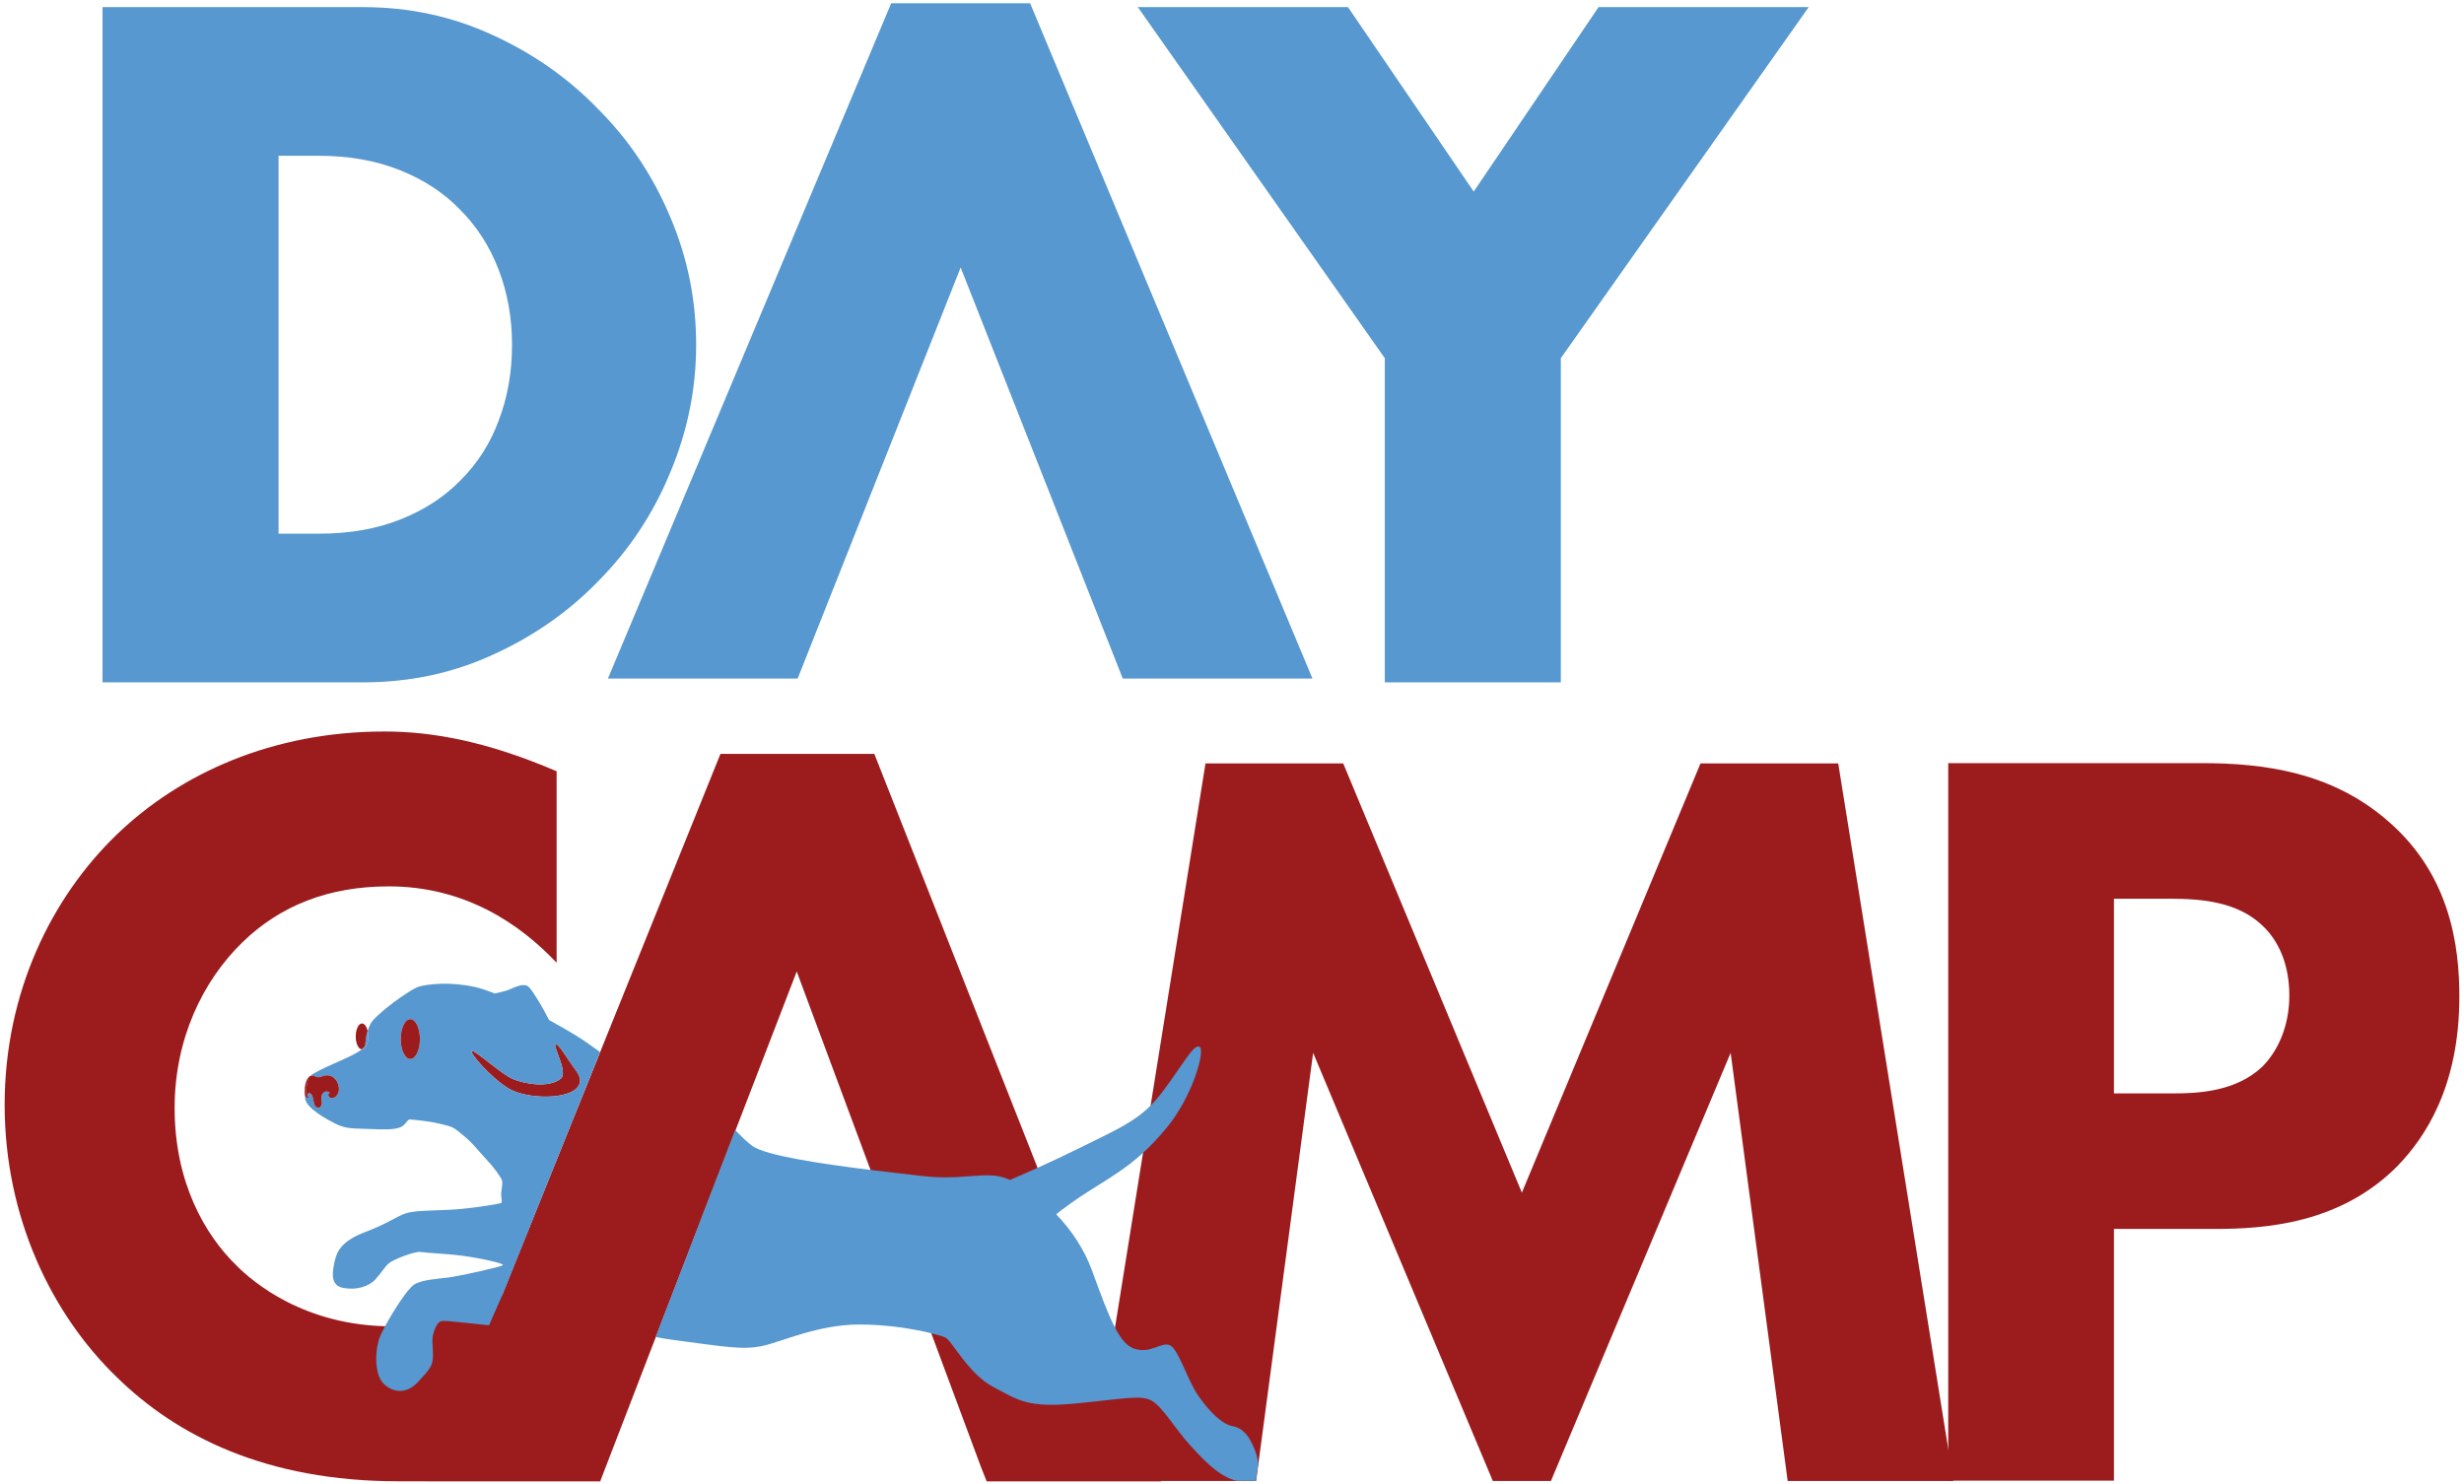
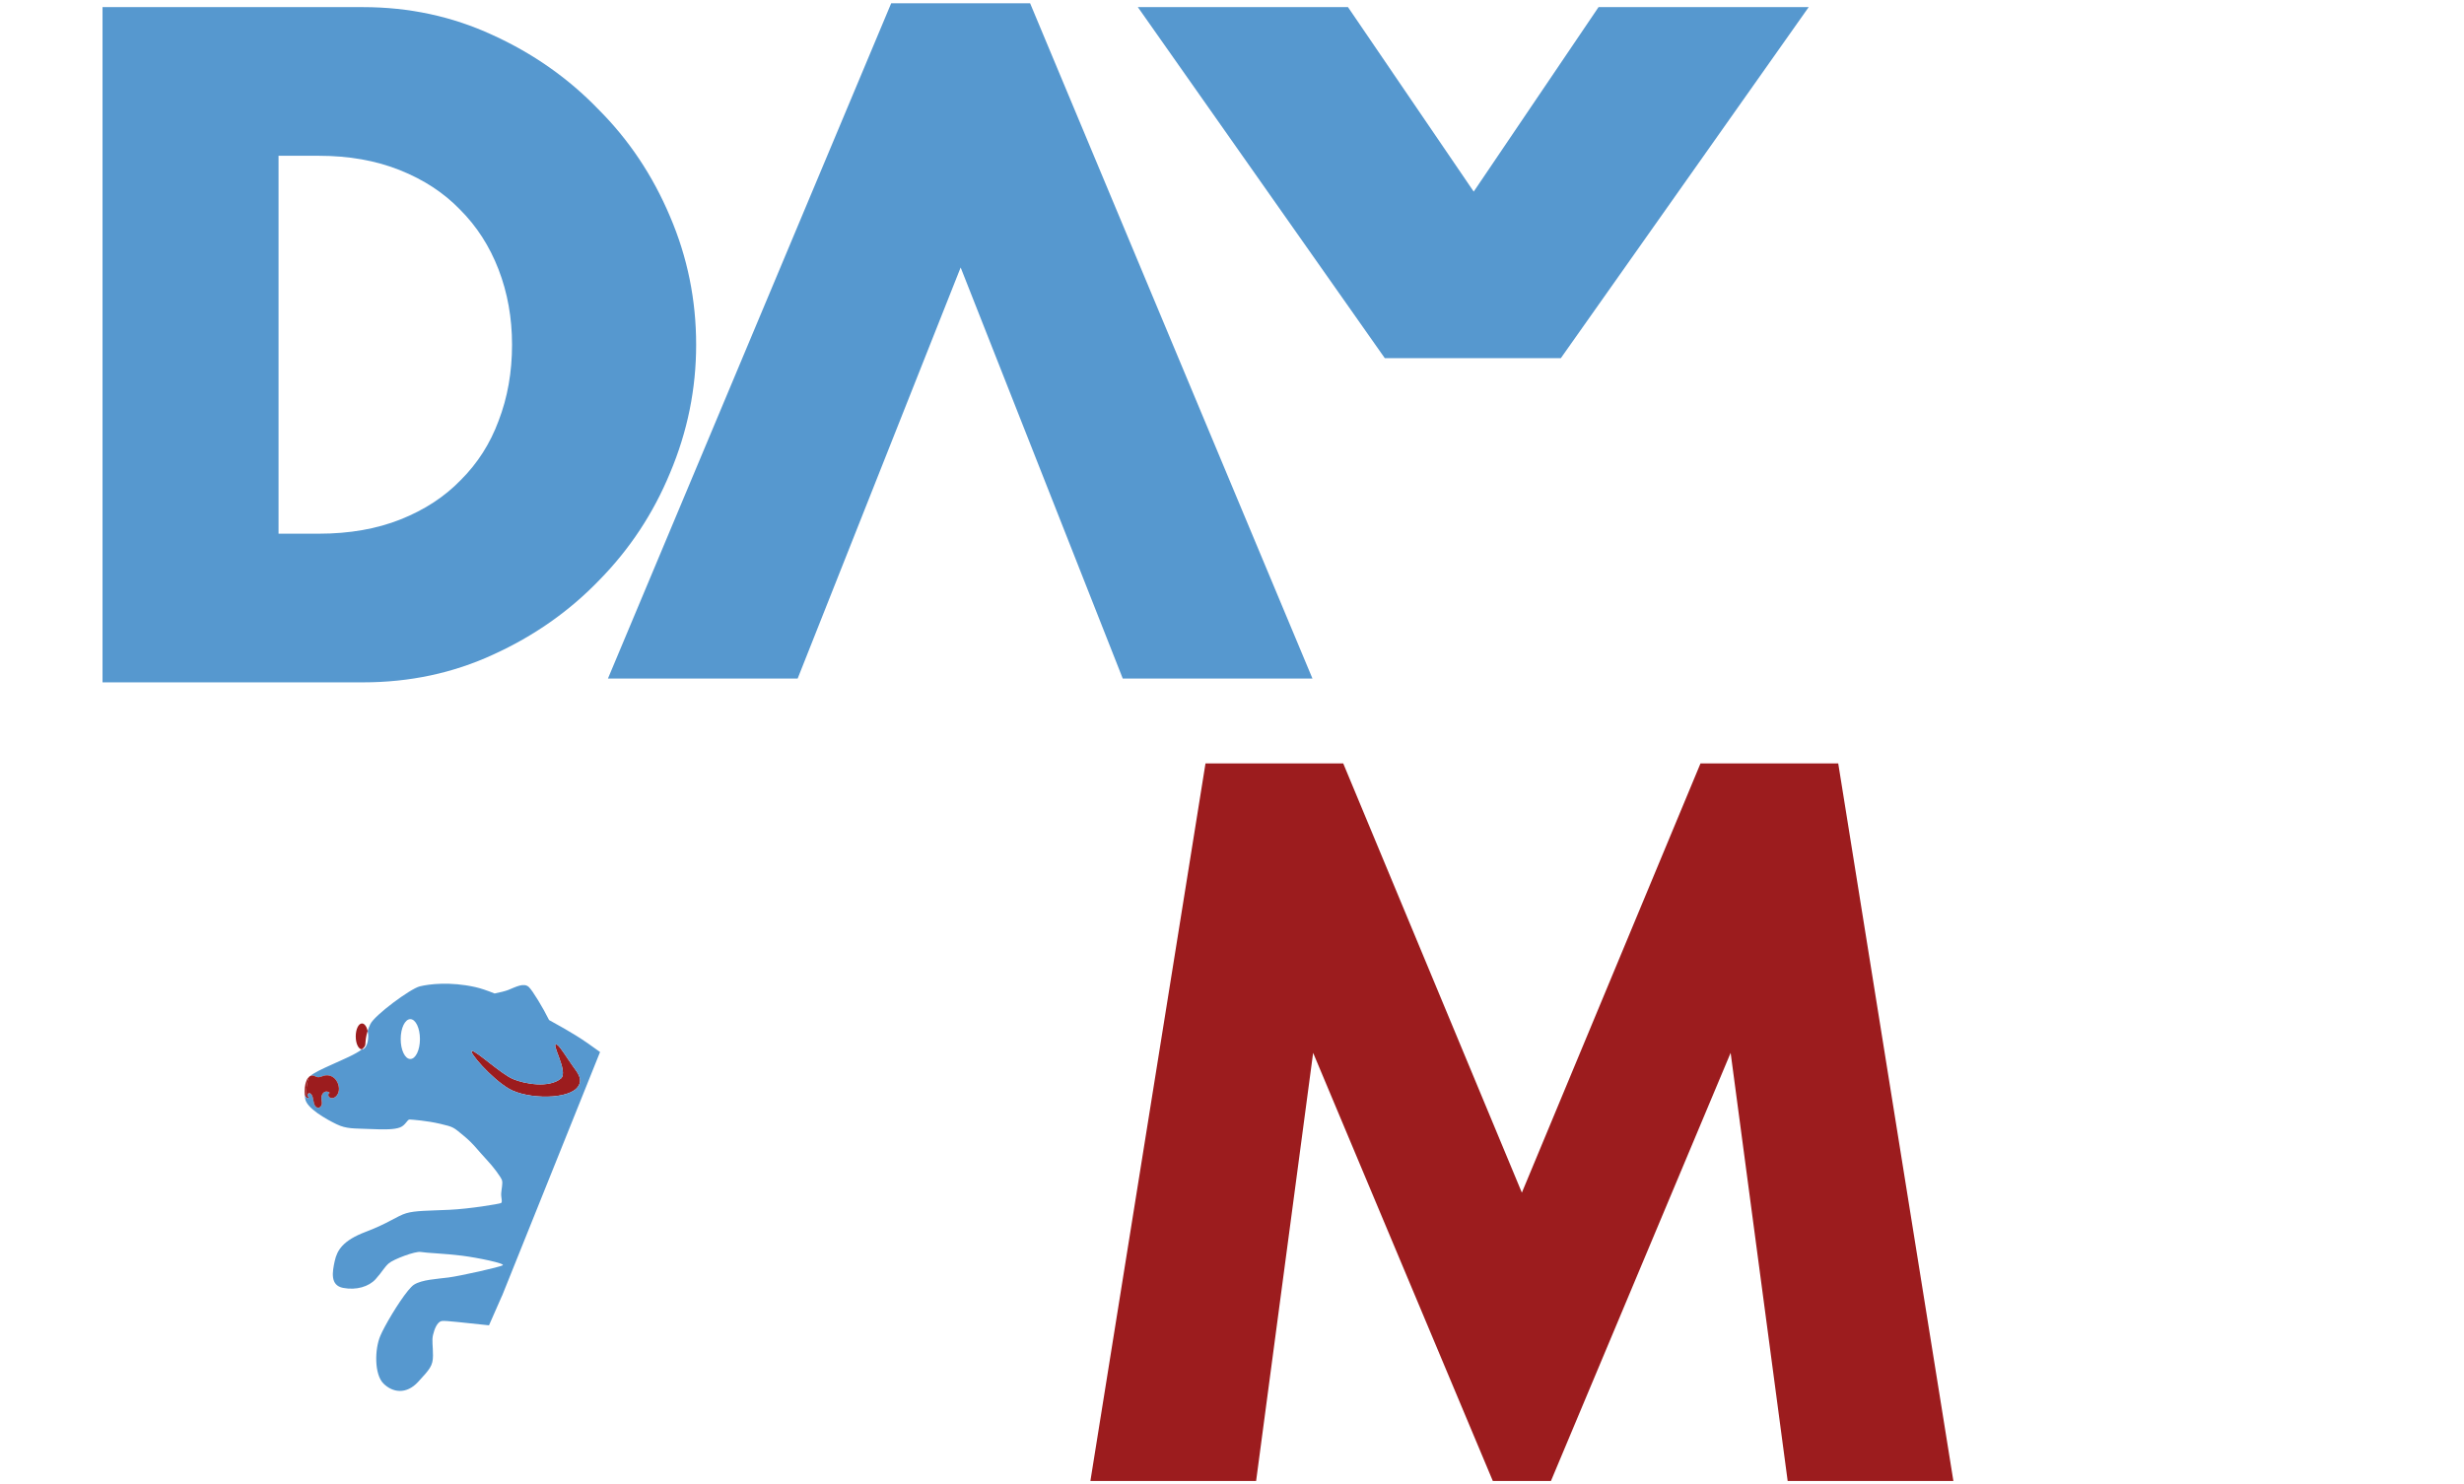
<svg xmlns="http://www.w3.org/2000/svg" width="450" height="271" viewBox="0 0 450 271" fill="none">
  <path d="M199.138 270.528L220.16 139.453H245.314L277.938 217.86L310.562 139.453H335.716L356.746 270.528H326.481L316.066 192.321L283.249 270.528H272.634L239.818 192.321L229.403 270.528H199.138Z" fill="#9C1C1E" />
-   <path d="M401.988 139.398C413.389 139.398 425.962 140.971 436.377 150.206C447.578 160.035 449.151 173.001 449.151 182.044C449.151 198.549 442.86 207.784 437.95 212.895C427.535 223.502 413.775 224.489 404.539 224.489H386.069V270.473H355.804V139.398H401.98H401.988ZM386.069 199.728H396.877C401.001 199.728 408.278 199.536 413.189 194.818C415.941 192.066 418.099 187.548 418.099 181.851C418.099 176.154 416.134 171.83 413.189 169.078C408.671 164.753 402.18 164.167 396.291 164.167H386.069V199.736V199.728Z" fill="#9C1C1E" />
-   <path d="M159.667 137.707H131.576L91.706 236.566C84.043 241.199 77.136 242.278 71.593 242.278C55.482 242.278 46.046 234.022 43.294 231.277C37.397 225.581 31.892 215.952 31.892 202.392C31.892 189.819 37.003 179.204 44.273 172.127C51.149 165.443 59.991 161.913 71 161.913C84.953 161.913 94.974 168.789 101.658 175.866V140.891C88.884 135.386 78.863 133.621 70.213 133.621C49.777 133.621 32.879 141.284 21.285 152.485C9.49 163.879 0.849 181.177 0.849 201.806C0.849 222.435 9.498 240.127 21.285 251.521C32.285 262.329 48.597 270.585 72.773 270.585C73.081 270.585 73.397 270.585 73.721 270.585H77.999V270.6H109.66L109.644 270.516L145.329 177.924L145.506 177.454L149.237 187.491L179.163 267.995L180.196 270.6H212.072L159.683 137.722L159.667 137.707Z" fill="#9C1C1E" />
  <path d="M50.87 97.488H58.251C63.828 97.488 68.803 96.616 73.176 94.871C77.55 93.126 81.213 90.727 84.165 87.673C87.227 84.62 89.523 81.021 91.054 76.877C92.694 72.623 93.514 67.989 93.514 62.972C93.514 58.064 92.694 53.484 91.054 49.231C89.414 44.978 87.063 41.324 84.001 38.271C81.049 35.217 77.386 32.818 73.012 31.073C68.639 29.328 63.718 28.456 58.251 28.456H50.87V97.488ZM18.724 1.301H66.288C74.707 1.301 82.58 2.991 89.906 6.372C97.341 9.753 103.792 14.278 109.26 19.949C114.836 25.511 119.21 32.055 122.381 39.579C125.552 46.995 127.137 54.793 127.137 62.972C127.137 71.042 125.552 78.84 122.381 86.365C119.319 93.78 115 100.324 109.424 105.995C103.956 111.665 97.505 116.191 90.07 119.572C82.744 122.953 74.817 124.643 66.288 124.643H18.724V1.301Z" fill="#5698CF" />
  <path d="M205.047 123.945L175.444 48.86L145.677 123.945H111.031L162.756 0.603L188.131 0.603L239.693 123.945H205.047Z" fill="#5698CF" />
-   <path d="M252.907 65.426L207.803 1.301H246.182L269.144 34.999L291.942 1.301H330.322L285.054 65.426V124.643H252.907V65.426Z" fill="#5698CF" />
-   <path d="M67.253 189.32C67.253 188.957 67.214 188.618 67.145 188.31C66.821 189.32 66.767 190.114 66.721 190.807C66.705 191.077 66.466 191.37 66.089 191.678C66.096 191.678 66.104 191.678 66.112 191.678C66.744 191.678 67.253 190.622 67.253 189.312V189.32Z" fill="#5698CF" />
+   <path d="M252.907 65.426L207.803 1.301H246.182L269.144 34.999L291.942 1.301H330.322L285.054 65.426H252.907V65.426Z" fill="#5698CF" />
  <path d="M55.989 200.505C55.85 199.457 55.943 198.362 56.205 197.383C56.267 197.167 56.328 196.959 56.406 196.751C56.159 196.99 56.005 197.229 55.958 197.475C55.642 198.162 55.611 199.156 55.658 199.973C55.689 200.089 55.727 200.204 55.789 200.305C55.843 200.389 55.912 200.459 55.989 200.505Z" fill="#9C1C1E" />
  <path d="M105.649 198.362C106.405 197.098 105.564 196.034 104.624 194.754C103.637 193.39 102.265 191.115 101.764 190.846C100.261 190.021 103.938 195.772 102.435 197.013C100.284 198.793 95.828 198.015 93.67 197.098C91.511 196.172 86.986 191.971 86.207 191.979C85.429 191.987 89.715 197.013 93.014 198.909C96.314 200.805 104.1 200.96 105.649 198.362Z" fill="#9C1C1E" />
  <path d="M66.719 190.807C66.766 190.106 66.82 189.319 67.143 188.309C66.958 187.508 66.565 186.953 66.11 186.953C65.478 186.953 64.969 188.009 64.969 189.319C64.969 190.63 65.463 191.655 66.087 191.678C66.473 191.378 66.704 191.085 66.719 190.807Z" fill="#9C1C1E" />
  <path d="M109.558 192.148C108.147 191.123 106.651 190.059 105.179 189.15C104.015 188.425 102.265 187.415 100.276 186.328C99.205 184.139 97.254 180.924 96.584 180.3C95.682 179.46 94.248 180.261 92.829 180.832C92.297 181.04 91.334 181.279 90.332 181.479C88.99 180.94 87.772 180.523 86.801 180.308C82.183 179.282 78.375 179.753 76.664 180.177C74.952 180.601 68.392 185.449 67.629 187.084C67.421 187.523 67.267 187.932 67.143 188.309C67.213 188.618 67.251 188.957 67.251 189.319C67.251 190.622 66.742 191.686 66.11 191.686C66.103 191.686 66.095 191.686 66.087 191.686C64.962 192.58 62.556 193.575 60.66 194.438C58.872 195.247 57.368 195.926 56.567 196.612C56.759 196.496 56.975 196.442 57.191 196.489C57.469 196.535 57.731 196.72 58.008 196.766C58.401 196.835 58.771 196.62 59.149 196.512C59.789 196.327 60.506 196.458 61.069 196.959C61.631 197.46 61.994 198.362 61.894 199.187C61.793 200.012 61.184 200.682 60.521 200.59C60.306 200.559 60.066 200.428 59.982 200.158C59.897 199.888 60.097 199.549 60.298 199.68C60.005 199.387 59.566 199.302 59.226 199.503C58.887 199.703 58.671 200.173 58.694 200.667C58.71 200.983 58.81 201.299 58.787 201.615C58.764 201.923 58.594 202.201 58.363 202.309C58.34 202.316 58.324 202.324 58.301 202.332C58.085 202.401 57.839 202.332 57.661 202.139C57.214 201.669 57.315 200.767 57.006 200.135C56.906 199.927 56.752 199.742 56.567 199.695C56.382 199.649 56.173 199.788 56.15 200.019C56.127 200.25 56.343 200.505 56.505 200.405C56.405 200.613 56.181 200.621 55.996 200.513C55.919 200.466 55.842 200.397 55.796 200.312C55.734 200.212 55.696 200.096 55.665 199.981C55.68 200.227 55.703 200.459 55.726 200.659C55.942 202.432 59.589 204.452 61.454 205.354C63.312 206.256 64.646 206.102 67.459 206.233C70.273 206.356 72.015 206.348 73.064 205.94C74.112 205.531 74.359 204.467 74.837 204.498C75.315 204.529 77.944 204.706 80.426 205.292C82.908 205.878 82.785 205.909 84.666 207.451C86.547 208.992 87.31 210.187 88.713 211.66C90.116 213.132 91.55 215.09 91.688 215.637C91.835 216.185 91.588 217.195 91.534 217.966C91.48 218.736 91.827 219.608 91.496 219.762C91.164 219.924 85.76 220.826 82.029 220.995C78.298 221.165 75.839 221.126 74.189 221.62C72.532 222.105 70.944 223.447 66.766 225.027C62.58 226.615 61.562 228.403 61.13 230.354C60.706 232.304 60.236 234.794 62.664 235.257C65.093 235.719 67.359 235.025 68.593 233.669C69.818 232.312 70.173 231.495 71.005 230.77C71.83 230.045 75.839 228.511 76.849 228.696C77.859 228.881 81.328 228.989 84.365 229.375C87.402 229.76 92.313 230.801 91.812 231.125C91.311 231.456 84.057 233.075 81.937 233.352C79.817 233.63 77.049 233.746 75.608 234.671C74.444 235.418 71.853 239.435 70.335 242.241C69.972 242.912 69.672 243.513 69.471 243.991C68.407 246.442 68.346 251.06 70.034 252.733C71.722 254.405 74.22 254.752 76.355 252.432C78.491 250.112 79.069 249.487 79.077 247.629C79.077 245.772 78.838 244.916 79.084 243.852C79.331 242.788 79.84 241.501 80.634 241.316C81.243 241.169 84.789 241.647 89.306 242.094L91.681 236.698C91.681 236.698 91.688 236.698 91.696 236.69L109.588 192.172L109.558 192.148ZM74.937 193.444C73.966 193.444 73.179 191.817 73.179 189.805C73.179 187.793 73.966 186.166 74.937 186.166C75.908 186.166 76.695 187.793 76.695 189.805C76.695 191.817 75.908 193.444 74.937 193.444ZM86.207 191.979C86.986 191.971 91.511 196.172 93.67 197.098C95.828 198.023 100.284 198.793 102.435 197.013C103.938 195.772 100.261 190.028 101.764 190.846C102.265 191.115 103.637 193.397 104.624 194.754C105.557 196.034 106.397 197.105 105.649 198.362C104.1 200.96 96.314 200.805 93.014 198.909C89.715 197.013 85.429 191.987 86.207 191.979Z" fill="#5698CF" />
  <path d="M56.205 197.383C55.943 198.362 55.858 199.457 55.989 200.505C56.174 200.613 56.397 200.605 56.497 200.397C56.335 200.497 56.12 200.243 56.143 200.011C56.166 199.78 56.374 199.641 56.559 199.688C56.744 199.734 56.898 199.919 56.998 200.127C57.299 200.759 57.199 201.661 57.654 202.131C57.831 202.324 58.085 202.394 58.294 202.324C58.317 202.324 58.332 202.309 58.355 202.301C58.579 202.193 58.748 201.923 58.779 201.607C58.802 201.291 58.702 200.975 58.687 200.659C58.663 200.166 58.879 199.695 59.219 199.495C59.558 199.295 59.997 199.372 60.29 199.672C60.09 199.549 59.889 199.888 59.974 200.15C60.059 200.412 60.298 200.551 60.514 200.582C61.177 200.674 61.786 200.011 61.886 199.179C61.986 198.354 61.624 197.452 61.061 196.951C60.498 196.45 59.781 196.319 59.142 196.504C58.764 196.612 58.394 196.828 58.001 196.758C57.723 196.712 57.461 196.527 57.183 196.481C56.968 196.442 56.752 196.496 56.559 196.604C56.497 196.65 56.443 196.704 56.397 196.751C56.328 196.959 56.258 197.167 56.197 197.383L56.205 197.383Z" fill="#9C1C1E" />
-   <path d="M74.937 193.444C75.908 193.444 76.695 191.814 76.695 189.805C76.695 187.795 75.908 186.166 74.937 186.166C73.966 186.166 73.179 187.795 73.179 189.805C73.179 191.814 73.966 193.444 74.937 193.444Z" fill="#9C1C1E" />
-   <path d="M229.732 266.948C229.616 266.115 229.315 265.206 229.046 264.55C228.167 262.415 227.064 260.881 225.106 260.511C223.148 260.141 220.897 257.89 218.87 254.999C216.842 252.108 215.185 246.296 213.605 245.71C212.024 245.124 210.259 247.229 207.376 246.435C205.934 246.041 204.793 244.769 203.598 242.457C202.388 240.129 201.124 236.737 199.443 232.104C197.956 228.01 195.504 224.534 192.891 221.805C194.325 220.664 196.414 219.114 199.089 217.434C202.835 215.082 205.695 213.379 208.702 210.634C210.066 209.393 211.462 207.936 212.98 206.109C217.868 200.251 220.173 191.763 219.07 191.208C217.968 190.653 215.964 194.608 212.286 199.464C211.554 200.436 210.829 201.26 210.089 202C207.114 204.961 203.776 206.441 197.516 209.532C194.533 211.004 191.758 212.3 189.46 213.34C187.279 214.327 185.529 215.082 184.457 215.537C184.249 215.445 184.049 215.368 183.864 215.291C179.886 213.764 176.093 215.738 168.292 214.805C165.987 214.527 162.618 214.157 158.941 213.703C150.191 212.623 139.661 211.081 137.325 209.278C136.238 208.437 135.267 207.466 134.265 206.441L129.655 218.405L119.749 244.222C120.728 244.422 121.761 244.607 122.855 244.746C132.075 245.957 135.629 246.666 139.353 245.833C143.068 245.001 149.328 241.986 156.829 241.948C162.04 241.917 167.043 242.796 170.026 243.528C171.337 243.852 172.262 244.145 172.64 244.315C173.865 244.877 176.825 250.952 181.405 253.357C185.984 255.762 187.626 257.25 196.691 256.348C198.526 256.163 200.083 255.994 201.44 255.847C203.352 255.631 204.84 255.469 206.027 255.377C208.154 255.215 209.334 255.315 210.344 255.87C212.31 256.965 214.676 261.081 217.421 264.08C219.941 266.84 222.663 269.731 225.823 270.494H225.839L225.862 270.509H229.369L229.786 267.38L229.708 266.932L229.732 266.948Z" fill="#5698CF" />
</svg>